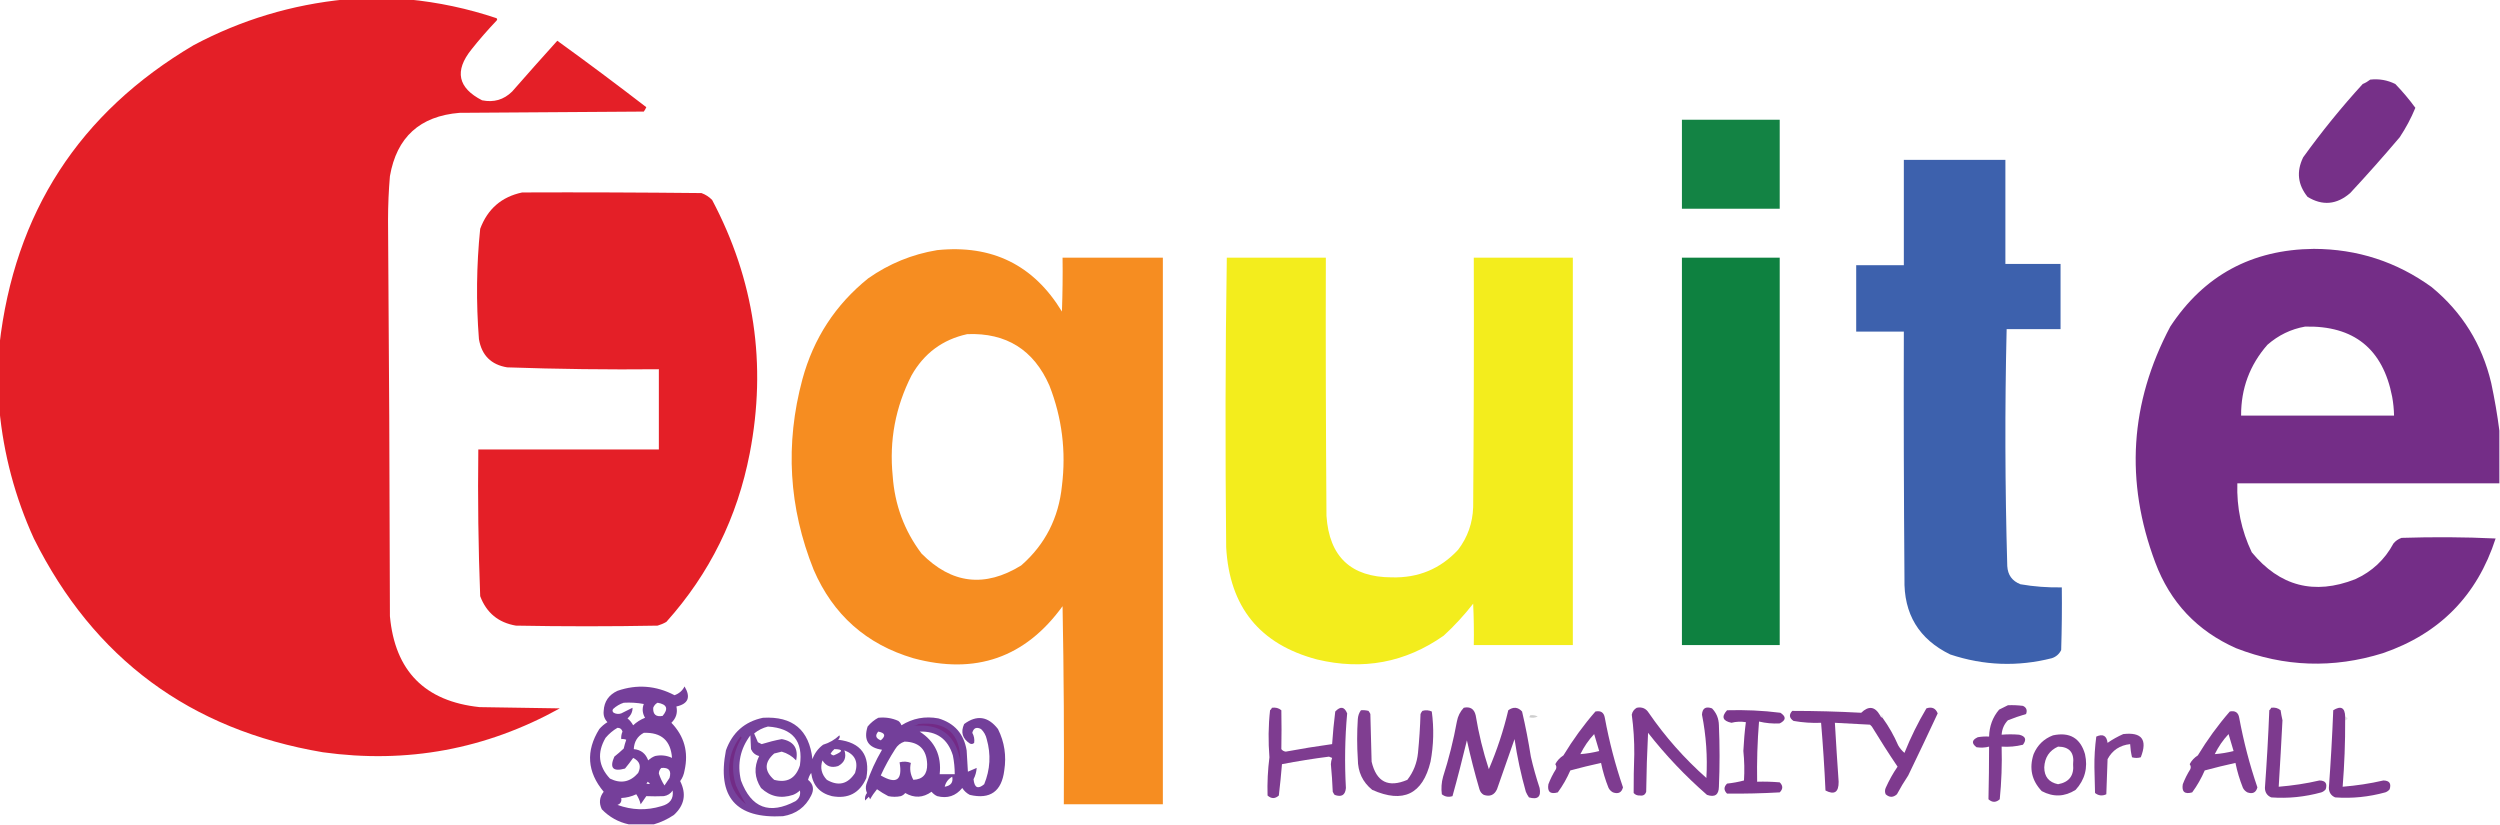
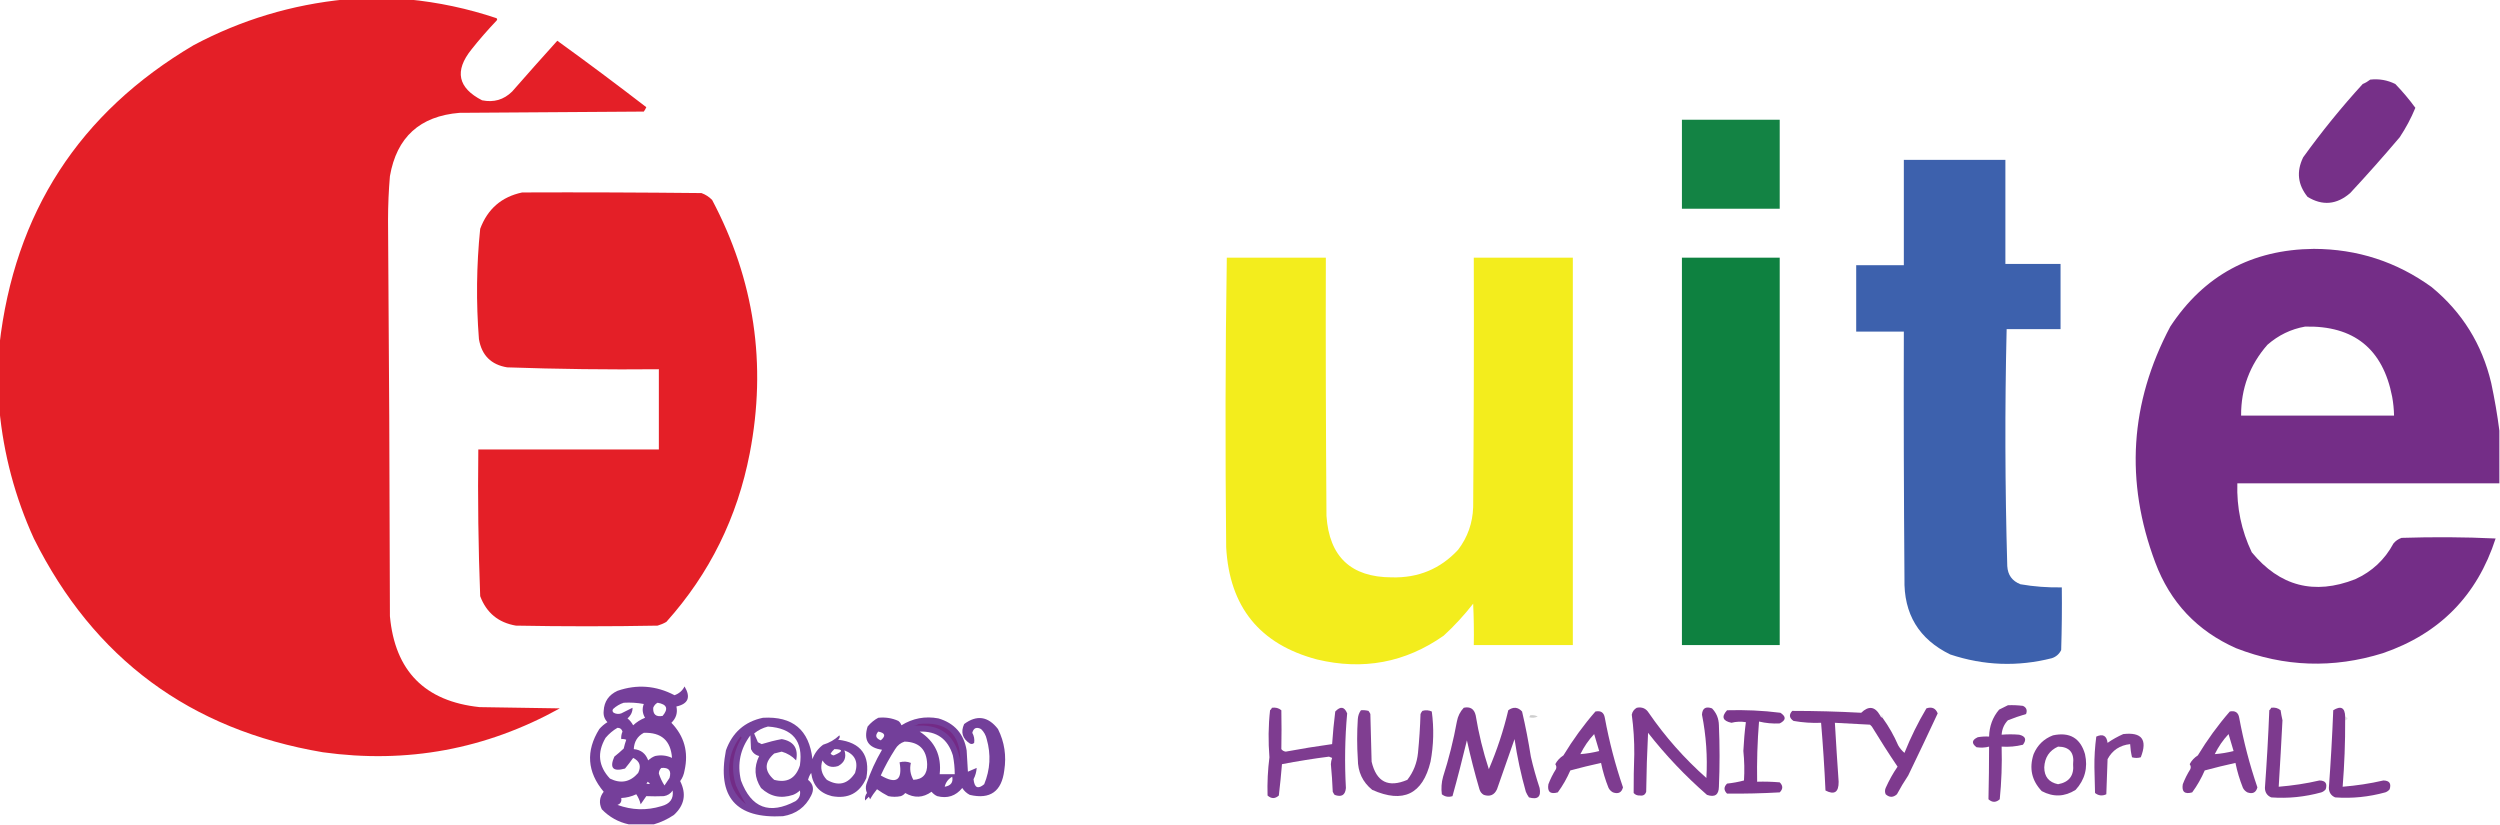
<svg xmlns="http://www.w3.org/2000/svg" version="1.1" id="Layer_1" x="0px" y="0px" viewBox="0 0 1994 658" style="enable-background:new 0 0 1994 658;" xml:space="preserve">
  <style type="text/css">
	.st0{opacity:0.994;fill-rule:evenodd;clip-rule:evenodd;fill:#E41F27;enable-background:new    ;}
	.st1{opacity:0.973;fill-rule:evenodd;clip-rule:evenodd;fill:#732B86;enable-background:new    ;}
	.st2{opacity:0.97;fill-rule:evenodd;clip-rule:evenodd;fill:#0D803F;enable-background:new    ;}
	.st3{opacity:0.991;fill-rule:evenodd;clip-rule:evenodd;fill:#3C60AC;enable-background:new    ;}
	.st4{opacity:0.993;fill-rule:evenodd;clip-rule:evenodd;fill:#E41F27;enable-background:new    ;}
	.st5{opacity:0.987;fill-rule:evenodd;clip-rule:evenodd;fill:#732B86;enable-background:new    ;}
	.st6{opacity:0.988;fill-rule:evenodd;clip-rule:evenodd;fill:#F58C1F;enable-background:new    ;}
	.st7{opacity:0.991;fill-rule:evenodd;clip-rule:evenodd;fill:#F3ED1C;enable-background:new    ;}
	.st8{opacity:0.99;fill-rule:evenodd;clip-rule:evenodd;fill:#0D803F;enable-background:new    ;}
	.st9{opacity:0.91;fill-rule:evenodd;clip-rule:evenodd;fill:#672C90;enable-background:new    ;}
	.st10{opacity:0.915;fill-rule:evenodd;clip-rule:evenodd;fill:#732B86;enable-background:new    ;}
	.st11{opacity:0.916;fill-rule:evenodd;clip-rule:evenodd;fill:#732B86;enable-background:new    ;}
	.st12{opacity:0.918;fill-rule:evenodd;clip-rule:evenodd;fill:#732B85;enable-background:new    ;}
	.st13{opacity:0.925;fill-rule:evenodd;clip-rule:evenodd;fill:#732B86;enable-background:new    ;}
	.st14{opacity:0.92;fill-rule:evenodd;clip-rule:evenodd;fill:#732A85;enable-background:new    ;}
	.st15{opacity:0.925;fill-rule:evenodd;clip-rule:evenodd;fill:#732A85;enable-background:new    ;}
	.st16{opacity:0.924;fill-rule:evenodd;clip-rule:evenodd;fill:#732A85;enable-background:new    ;}
	.st17{opacity:0.91;fill-rule:evenodd;clip-rule:evenodd;fill:#732B86;enable-background:new    ;}
	.st18{opacity:0.936;fill-rule:evenodd;clip-rule:evenodd;fill:#732B86;enable-background:new    ;}
	.st19{opacity:0.193;fill-rule:evenodd;clip-rule:evenodd;enable-background:new    ;}
	.st20{opacity:7.000000e-02;fill-rule:evenodd;clip-rule:evenodd;enable-background:new    ;}
	.st21{opacity:0.104;fill-rule:evenodd;clip-rule:evenodd;enable-background:new    ;}
	.st22{opacity:0.893;fill-rule:evenodd;clip-rule:evenodd;fill:#662C90;enable-background:new    ;}
	.st23{opacity:0.907;fill-rule:evenodd;clip-rule:evenodd;fill:#662C90;enable-background:new    ;}
	.st24{fill-rule:evenodd;clip-rule:evenodd;fill:#732A86;}
	.st25{opacity:0.899;fill-rule:evenodd;clip-rule:evenodd;fill:#732B86;enable-background:new    ;}
	.st26{fill-rule:evenodd;clip-rule:evenodd;fill:#722B86;}
</style>
  <g>
    <path class="st0" d="M275.5-0.5c16.7,0,33.3,0,50,0c24,2.3,47.5,7.3,70.5,15c0.7,0.7,0.7,1.3,0,2c-7,7.4-13.7,15-20,23   c-13.7,17.1-10.8,30.6,8.5,40.5c9.3,1.9,17.3-0.4,24-7c11.9-13.6,23.9-27.1,36-40.5c24,17.3,47.6,35,71,53c-0.5,1.2-1.2,2.4-2,3.5   c-49,0.3-98,0.7-147,1c-31.6,2.6-50.1,19.4-55.5,50.5c-1,11.6-1.5,23.3-1.5,35c0.8,105.3,1.3,210.7,1.5,316   c4,43.7,27.9,67.9,71.5,72.5c21.3,0.3,42.7,0.7,64,1c-59,32.7-122,44.3-189,35C151.6,582.1,74.8,525.3,27,429.5   c-15-32.9-24.1-67.2-27.5-103c0-17,0-34,0-51c12-105.8,63.7-185.6,155-239.5C192.5,15.8,232.9,3.7,275.5-0.5z" />
  </g>
  <g>
    <path class="st1" d="M1890.5,63.5c7.1-0.8,13.7,0.4,20,3.5c5.8,6,11.1,12.3,16,19c-3.4,8.3-7.6,16.1-12.5,23.5   c-12.8,15.1-26,30-39.5,44.5c-10.8,9.3-22.1,10.3-34,3c-7.8-9.7-9-20.2-3.5-31.5c14.7-20.4,30.5-39.9,47.5-58.5   C1886.7,66.1,1888.7,64.9,1890.5,63.5z" />
  </g>
  <g>
    <path class="st2" d="M1341.5,95.5c26,0,52,0,78,0c0,23.7,0,47.3,0,71c-26,0-52,0-78,0C1341.5,142.8,1341.5,119.2,1341.5,95.5z" />
  </g>
  <g>
    <path class="st3" d="M1518.5,127.5c27,0,54,0,81,0c0,27.7,0,55.3,0,83c14.7,0,29.3,0,44,0c0,17.3,0,34.7,0,52c-14.3,0-28.7,0-43,0   c-1.5,63-1.3,126,0.5,189c0.4,7.1,3.9,11.9,10.5,14.5c10.9,1.9,21.9,2.7,33,2.5c0.2,16.7,0,33.3-0.5,50c-1.6,3.2-4.1,5.4-7.5,6.5   c-27.3,6.9-54.3,5.9-81-3c-25-12.2-37.2-32.3-36.5-60.5c-0.5-65.7-0.7-131.3-0.5-197c-12.7,0-25.3,0-38,0c0-17.7,0-35.3,0-53   c12.7,0,25.3,0,38,0C1518.5,183.5,1518.5,155.5,1518.5,127.5z" />
  </g>
  <g>
    <path class="st4" d="M416.5,153.5c47.7-0.2,95.3,0,143,0.5c3.3,1.2,6.1,3,8.5,5.5c33.7,63.7,43.7,131.1,30,202   c-9.9,51.2-32,96-66.5,134.5c-2.2,1.3-4.6,2.3-7,3c-37.7,0.7-75.3,0.7-113,0c-14-2.4-23.5-10.2-28.5-23.5c-1.5-39-2-78-1.5-117   c48,0,96,0,144,0c0-21.3,0-42.7,0-64c-40.3,0.4-80.7-0.1-121-1.5c-12.8-2.1-20.3-9.6-22.5-22.5c-2.3-29.4-2-58.7,1-88   C388.9,166.7,400,157,416.5,153.5z" />
  </g>
  <g>
    <path class="st5" d="M1993.5,343.5c0,14,0,28,0,42c-69.7,0-139.3,0-209,0c-0.6,19.3,3.2,37.6,11.5,55   c22.3,27.1,49.8,34.3,82.5,21.5c13.4-6.1,23.6-15.6,30.5-28.5c1.7-2.1,3.9-3.6,6.5-4.5c25-0.8,50-0.7,75,0.5   c-14.7,45.5-44.7,76-90,91.5c-39.5,12.3-78.5,11-117-4c-31.1-13.8-52.6-36.6-64.5-68.5c-24.2-64.6-20.2-127.2,12-188   c26.9-40.9,65.1-61.5,114.5-62c34.8,0.1,66.1,10.3,94,30.5c24.4,20.1,40.2,45.6,47.5,76.5C1989.7,318.2,1991.9,330.9,1993.5,343.5z    M1838.5,260.5c38.9-0.9,62.1,17.7,69.5,56c0.9,5,1.4,10,1.5,15c-40.7,0-81.3,0-122,0c-0.1-21.6,6.9-40.4,21-56.5   C1817.2,267.4,1827.2,262.5,1838.5,260.5z" />
  </g>
  <g>
-     <path class="st6" d="M747.5,199.5c43.7-4.5,76.9,11.8,99.5,49c0.5-14.3,0.7-28.7,0.5-43c26.7,0,53.3,0,80,0c0,145.3,0,290.7,0,436   c-26.3,0-52.7,0-79,0c0.3-52.7,0-105.3-1-158c-29.8,41.1-69.5,54.9-119,41.5c-37.5-11.1-64-34.6-79.5-70.5   c-19.9-49.6-22.9-100.3-9-152c8.9-32.7,26.4-59.5,52.5-80.5C709.2,210.3,727.5,202.8,747.5,199.5z M771.5,266.5   c31.1-1.2,53,12.5,65.5,41c10.1,25.8,13.4,52.5,10,80c-2.6,25.6-13.4,46.8-32.5,63.5c-29,17.9-55.5,14.8-79.5-9.5   c-13.8-18.3-21.4-39-23-62c-2.8-28.2,2.2-54.8,15-80C737,281.8,751.8,270.8,771.5,266.5z" />
-   </g>
+     </g>
  <g>
    <path class="st7" d="M978.5,205.5c26.3,0,52.7,0,79,0c-0.2,68.7,0,137.3,0.5,206c2.2,32.5,19.5,48.9,52,49c21.1,0.6,38.8-6.7,53-22   c7.6-10,11.6-21.4,12-34c0.5-66.3,0.7-132.7,0.5-199c26.3,0,52.7,0,79,0c0,103,0,206,0,309c-26.3,0-52.7,0-79,0c0.2-11,0-22-0.5-33   c-7.1,9.1-14.9,17.6-23.5,25.5c-30.6,21.5-64.3,27.8-101,19c-45.8-12.1-69.9-42-72.5-89.5C977.2,359.5,977.3,282.5,978.5,205.5z" />
  </g>
  <g>
    <path class="st8" d="M1341.5,205.5c26,0,52,0,78,0c0,103,0,206,0,309c-26,0-52,0-78,0C1341.5,411.5,1341.5,308.5,1341.5,205.5z" />
  </g>
  <g>
    <path class="st9" d="M521.5,657.5c-6.7,0-13.3,0-20,0c-8.3-1.8-15.5-5.8-21.5-12c-2.4-5-1.9-9.7,1.5-14   c-13.2-15.8-14.4-32.5-3.5-50c1.9-2.2,4-4,6.5-5.5c-2.4-2.5-3.4-5.5-3-9c0.4-7.5,4.1-12.8,11-16c15.6-5.4,30.8-4.2,45.5,3.5   c3.6-1.3,6.3-3.6,8-7c5.1,8.6,3,13.9-6.5,16c1.1,5-0.2,9.3-4,13c10.3,10.7,13.8,23.3,10.5,38c-0.5,3.1-1.6,6-3.5,8.5   c5.1,10.2,3.5,19.2-5,27C532.5,653.4,527.1,655.9,521.5,657.5z M497.5,560.5c5.4-0.3,10.7,0,16,1c-1.5,3.8-1.1,7.5,1,11   c-3.6,1.4-6.7,3.4-9.5,6c-1.1-2.1-2.6-4-4.5-5.5c2.8-2.5,4.1-5.3,4-8.5c-3,1.5-6,3-9,4.5c-2.1,0.7-4.1,0.5-6-0.5   c-1.1-0.9-1.2-1.9-0.5-3C491.5,563.2,494.4,561.5,497.5,560.5z M524.5,560.5c7.5,1.3,8.8,4.8,4,10.5c-5.3,1-7.8-1.2-7.5-6.5   C521.7,562.7,522.9,561.3,524.5,560.5z M492.5,580.5c2.1,0,3.4,1,4,3c-0.8,1.9-1.2,3.9-1,6c1.4-0.2,2.7,0,4,0.5   c-0.8,2.3-1.5,4.6-2,7c-2.4,2.3-4.9,4.4-7.5,6.5c-4,9-1.1,12.2,8.5,9.5c2.3-2.8,4.5-5.6,6.5-8.5c5.3,2.6,6.6,6.6,4,12   c-6.3,7.3-13.8,8.8-22.5,4.5c-9.2-9.8-10.4-20.7-3.5-32.5C485.8,585.2,489,582.5,492.5,580.5z M513.5,584.5   c14-0.5,21.5,6.2,22.5,20c-4.3-2-8.8-2.5-13.5-1.5c-2.1,0.8-3.9,2-5.5,3.5c-2-5.5-5.8-8.5-11.5-9   C505.8,591.6,508.4,587.2,513.5,584.5z M527.5,612.5c6-0.5,8.2,2.2,6.5,8c-1.3,2-2.7,4-4,6c-1.9-2.9-3.4-6.1-4.5-9.5   C525.5,615.2,526.2,613.7,527.5,612.5z M516.5,623.5c2.6,1.7,2.3,2.2-1,1.5C516.1,624.6,516.4,624.1,516.5,623.5z M536.5,630.5   c0.9,6.6-2.1,10.7-9,12.5c-11.8,3.6-23.5,3.2-35-1c2.5-0.9,3.5-2.8,3-5.5c4.2-0.2,8.2-1.2,12-3c1.6,2.4,2.8,5.1,3.5,8   c1.5-2.2,3-4.3,4.5-6.5c4.7,0.2,9.3,0.2,14,0C532.5,634.5,534.9,633,536.5,630.5z" />
  </g>
  <g>
    <path class="st10" d="M1601.5,562.5c4-0.2,8,0,12,0.5c2.8,1.3,3.6,3.5,2.5,6.5c-4.9,1.4-9.7,3.1-14.5,5c-3.1,3.2-4.7,7.1-5,11.5   c4.6-0.4,9.3-0.4,14,0c5.1,1.2,6.1,3.9,3,8c-5.6,1.4-11.2,1.9-17,1.5c0.4,14.1-0.1,28.1-1.5,42c-3,2.7-6,2.7-9,0   c0.3-14,0.5-28,0.5-42c-3.3,0.9-6.6,1-10,0.5c-4.2-3.1-3.8-5.8,1-8c3-0.5,6-0.7,9-0.5c0.2-8.2,2.8-15.4,8-21.5   C1596.9,564.8,1599.3,563.6,1601.5,562.5z" />
  </g>
  <g>
    <path class="st11" d="M1014.5,564.5c2.9-0.4,5.4,0.2,7.5,2c0.2,10.3,0.2,20.7,0,31c0.8,1.1,2,1.8,3.5,2c12.3-2.3,24.6-4.3,37-6   c0.6-8.7,1.4-17.4,2.5-26c4.2-4.4,7.3-3.9,9.5,1.5c-1.8,19.8-2.1,39.7-1,59.5c-0.5,5.7-3.5,7.5-9,5.5c-0.6-0.8-1.1-1.6-1.5-2.5   c-0.3-7.3-0.8-14.7-1.5-22c0.1-1.7,0.4-3.4,1-5c-0.8-0.3-1.7-0.7-2.5-1c-12.6,1.6-25.1,3.6-37.5,6c-0.7,8.3-1.5,16.7-2.5,25   c-3,2.7-6,2.7-9,0c-0.3-10.2,0.2-20.4,1.5-30.5c-1-12.5-0.9-25,0.5-37.5C1013.7,566,1014.2,565.3,1014.5,564.5z" />
  </g>
  <g>
    <path class="st12" d="M1167.5,564.5c5.1-1.1,8.3,0.9,9.5,6c2.4,14.6,5.9,29,10.5,43c6.5-15.2,11.7-30.8,15.5-47c4-2.9,7.7-2.6,11,1   c2.8,11.9,5.1,23.9,7,36c1.9,8.4,4.3,16.8,7,25c1.3,7-1.5,9.5-8.5,7.5c-1-1.4-1.8-2.9-2.5-4.5c-3.9-13.8-6.9-27.8-9-42   c-4.7,13.3-9.3,26.7-14,40c-2.1,4.6-5.6,6.1-10.5,4.5c-1.8-1-2.9-2.5-3.5-4.5c-3.8-12.9-7.1-25.9-10-39   c-3.6,14.9-7.4,29.8-11.5,44.5c-3.2,1-6,0.5-8.5-1.5c-0.6-4.7-0.3-9.4,1-14c4.6-14.4,8.3-29.1,11-44   C1162.8,571.2,1164.6,567.6,1167.5,564.5z" />
  </g>
  <g>
    <path class="st13" d="M1305.5,564.5c4.1-0.8,7.3,0.5,9.5,4c13.2,19.2,28.5,36.5,46,52c1-17-0.2-33.8-3.5-50.5c0.3-5.1,3-6.8,8-5   c3.6,3.7,5.4,8.2,5.5,13.5c0.7,16.3,0.7,32.7,0,49c-0.1,6.5-3.3,8.6-9.5,6.5c-17.2-15-32.9-31.5-47-49.5c-0.8,15.7-1.3,31.3-1.5,47   c-0.8,2.4-2.4,3.4-5,3c-2,0.1-3.7-0.5-5-2c0-10.3,0.1-20.7,0.5-31c0.1-10.6-0.6-21.1-2-31.5C1302,567.5,1303.4,565.7,1305.5,564.5z   " />
  </g>
  <g>
    <path class="st14" d="M1499.5,570.5c0.3,1,1,1.7,2,2c4.9,6.8,9.1,14.1,12.5,22c1.3,2.3,3,4.3,5,6c4.9-12.3,10.8-24.2,17.5-35.5   c4.4-1.5,7.4-0.1,9,4c-7.7,16.5-15.5,33-23.5,49.5c-3.2,4.8-6.2,9.8-9,15c-3,2.7-6,2.7-9,0c-0.7-1.7-0.7-3.3,0-5   c2.7-6,5.8-11.7,9.5-17c-7.1-10.5-13.9-21.2-20.5-32c-0.5-0.5-1-1-1.5-1.5c-9.3-0.5-18.7-1-28-1.5c0.9,15.7,1.9,31.3,3,47   c0.1,8.4-3.4,10.7-10.5,7c-0.8-18-2-36-3.5-54c-7.4,0.3-14.7-0.2-22-1.5c-3.4-2.3-3.8-5-1-8c18.3,0,36.7,0.5,55,1.5   C1490.4,562.8,1495.4,563.4,1499.5,570.5z" />
  </g>
  <g>
    <path class="st15" d="M1811.5,564.5c2.9-0.4,5.4,0.2,7.5,2c0.4,2.7,0.9,5.4,1.5,8c-0.9,17.7-1.9,35.3-3,53   c10.9-0.9,21.8-2.5,32.5-5c4.8,0.1,6.4,2.4,5,7c-0.9,1.2-2.1,2-3.5,2.5c-13.1,3.6-26.4,5-40,4c-3.2-1.4-4.9-3.9-5-7.5   c1.5-20.6,2.7-41.3,3.5-62C1810.7,566,1811.2,565.3,1811.5,564.5z" />
  </g>
  <g>
    <path class="st16" d="M1870.5,571.5c0,1,0,2,0,3c0.1,17.7-0.6,35.4-2,53c10.9-0.9,21.8-2.5,32.5-5c4.8,0.1,6.4,2.4,5,7   c-0.9,1.2-2.1,2-3.5,2.5c-13.1,3.6-26.4,5-40,4c-3.2-1.4-4.9-3.9-5-7.5c1.5-20.6,2.7-41.3,3.5-62   C1867.1,562.7,1870.3,564.4,1870.5,571.5z" />
  </g>
  <g>
    <path class="st17" d="M1085.5,566.5c2-0.2,4,0,6,0.5c0.6,0.8,1.1,1.6,1.5,2.5c0.3,12.7,0.7,25.3,1,38c3.8,16.2,13.3,21,28.5,14.5   c4.9-6.3,7.7-13.5,8.5-21.5c1-10.3,1.7-20.6,2-31c0.4-0.9,0.9-1.8,1.5-2.5c2.6-0.8,5.1-0.6,7.5,0.5c1.8,13.4,1.5,26.7-1,40   c-6.3,26-21.8,33.5-46.5,22.5c-7.7-6.2-11.5-14.4-11.5-24.5c-0.7-10.7-0.7-21.3,0-32C1083.2,570.8,1084,568.5,1085.5,566.5z" />
  </g>
  <g>
    <path class="st18" d="M1377.5,566.5c14.2-0.4,28.4,0.2,42.5,2c4.8,3.1,4.6,5.9-0.5,8.5c-5.6,0.3-11.1-0.2-16.5-1.5   c-1.3,16-1.8,32-1.5,48c6-0.2,12,0,18,0.5c2.7,2.7,2.7,5.3,0,8c-14,0.8-28,1.1-42,1c-2.7-2.7-2.7-5.3,0-8c4.6-0.5,9.1-1.3,13.5-2.5   c0.5-7.8,0.3-15.7-0.5-23.5c0.4-7.7,1-15.4,2-23c-3.9-0.6-7.7-0.5-11.5,0.5C1374,575,1372.8,571.7,1377.5,566.5z" />
  </g>
  <g>
    <path class="st10" d="M1272.5,567.5c4.3-0.9,6.8,0.8,7.5,5c3.5,18.9,8.3,37.4,14.5,55.5c-1.1,4.2-3.8,5.5-8,4   c-1.5-0.8-2.7-2-3.5-3.5c-2.6-6.5-4.6-13.1-6-20c-8.2,1.8-16.4,3.8-24.5,6c-2.7,6.2-6,12.1-10,17.5c-6,1.7-8.5-0.5-7.5-6.5   c1.6-4.2,3.6-8.2,6-12c0.6-1.4,0.4-2.7-0.5-4c1.5-2.9,3.7-5.2,6.5-7C1254.5,590.1,1263,578.4,1272.5,567.5z M1260.5,601.5   c2.9-5.9,6.5-11.2,11-16c1.3,4.5,2.6,9,4,13.5C1270.6,600.3,1265.6,601.1,1260.5,601.5z" />
  </g>
  <g>
    <path class="st10" d="M1778.5,567.5c4.3-0.9,6.8,0.8,7.5,5c3.5,18.9,8.3,37.4,14.5,55.5c-1.1,4.2-3.8,5.5-8,4   c-1.5-0.8-2.7-2-3.5-3.5c-2.6-6.5-4.6-13.1-6-20c-8.2,1.8-16.4,3.8-24.5,6c-2.7,6.2-6,12.1-10,17.5c-6,1.7-8.5-0.5-7.5-6.5   c1.6-4.2,3.6-8.2,6-12c0.6-1.4,0.4-2.7-0.5-4c1.5-2.9,3.7-5.2,6.5-7C1760.5,590.1,1769,578.4,1778.5,567.5z M1766.5,601.5   c2.9-5.9,6.5-11.2,11-16c1.3,4.5,2.6,9,4,13.5C1776.6,600.3,1771.6,601.1,1766.5,601.5z" />
  </g>
  <g>
    <path class="st19" d="M1220.5,570.5c2.1-0.3,4.1,0,6,1c-2.3,1.1-4.6,1.3-7,0.5C1220.1,571.6,1220.4,571.1,1220.5,570.5z" />
  </g>
  <g>
    <path class="st20" d="M1499.5,570.5c0.7-0.1,1.4,0,2,0.5c1.2,0.7,1.2,1.2,0,1.5C1500.5,572.2,1499.8,571.5,1499.5,570.5z" />
  </g>
  <g>
    <path class="st21" d="M1870.5,571.5c2.5,1.2,2.5,2.2,0,3C1870.5,573.5,1870.5,572.5,1870.5,571.5z" />
  </g>
  <g>
    <path class="st22" d="M608.5,572.5c23.7-1.4,36.9,9.6,39.5,33c1.7-4.7,4.5-8.5,8.5-11.5c5-1.5,9.3-4,13-7.5c0.6,1.1,0.3,2.3-1,3.5   c18.2,2.2,25.7,12.4,22.5,30.5c-5.3,12.1-14.5,16.9-27.5,14.5c-9.7-2.4-15.2-8.6-16.5-18.5c-1.2,1.6-2,3.5-2.5,5.5   c4.2,3.4,5,7.6,2.5,12.5c-4.6,9.3-12.1,14.8-22.5,16.5c-37.6,2.1-52.7-15.4-45.5-52.5C584.1,584.3,593.9,575.6,608.5,572.5z    M612.5,579.5c19.8,1.3,28.3,11.6,25.5,31c-3.3,10.4-10.2,14.2-20.5,11.5c-8-7-8-14,0-21c2-0.5,4-1,6-1.5c4.5,1.3,8.3,3.6,11.5,7   c1.9-9.6-1.9-15.3-11.5-17c-5.4,1-10.8,2.4-16,4c-1-0.5-2-1-3-1.5c-1-2.3-2-4.7-3-7C604.8,582.3,608.5,580.5,612.5,579.5z    M598.5,586.5c0.1,3.5,0.3,7.1,0.5,11c1.3,2.9,3.4,4.7,6.5,5.5c-4.3,8.8-3.8,17.3,1.5,25.5c7.3,6.9,15.8,8.7,25.5,5.5   c2.1-0.8,3.9-2,5.5-3.5c0.7,3.5-0.5,6.4-3.5,8.5c-20.8,11-35.3,5.5-43.5-16.5C587.9,609.3,590.4,597.3,598.5,586.5z M665.5,597.5   c7.2,0.1,7.1,1.8-0.5,5c-1.1-0.1-1.9-0.6-2.5-1.5C663.4,599.6,664.4,598.5,665.5,597.5z M673.5,598.5c8.5,3.2,11.3,9.2,8.5,18   c-5.8,9-13.3,10.8-22.5,5.5c-4.3-4.5-5.5-9.7-3.5-15.5c2.9,4.7,7.1,6.2,12.5,4.5C673.6,608.2,675.3,604,673.5,598.5z" />
  </g>
  <g>
    <path class="st23" d="M700.5,572.5c5.6-0.6,10.9,0.2,16,2.5c1.2,0.9,2,2.1,2.5,3.5c9-5.6,18.9-7.5,29.5-5.5   c12.8,3.8,20.3,12.3,22.5,25.5c0.3,5.7,0.7,11.3,1,17c2.3-1,4.7-2,7-3c-0.2,3.1-1,6.1-2.5,9c0.7,6.9,3.5,8.2,8.5,4   c4.8-11.7,5.5-23.7,2-36c-0.7-3.1-2.2-5.8-4.5-8c-3.6-1.9-6-0.9-7,3c1.4,2.5,1.9,5.2,1.5,8c-1,1-2.2,1.2-3.5,0.5   c-5.9-3.9-7.4-9-4.5-15.5c10.1-7.5,19.1-6.2,27,4c5.2,10.4,6.8,21.4,5,33c-2.1,16.8-11.3,23.3-27.5,19.5c-2.5-1.3-4.5-3.1-6-5.5   c-5.2,6.4-11.9,8.6-20,6.5c-1.8-0.8-3.3-2-4.5-3.5c-6.8,4.9-13.8,5.2-21,1c-0.9,1.2-2.1,2-3.5,2.5c-3.3,0.7-6.7,0.7-10,0   c-3.1-1.6-6.1-3.4-9-5.5c-2.1,2.5-3.9,5.1-5.5,8c-0.3-0.7-0.7-1.3-1-2c-1,1-2,2-3,3c-0.4-2.2,0.1-4.2,1.5-6c-1-2.3-1.2-4.6-0.5-7   c3.2-9.6,7.4-18.8,12.5-27.5c-11-1.6-14.9-7.7-11.5-18.5C694.5,576.5,697.3,574.2,700.5,572.5z M700.5,583.5c5.6,1.1,6.2,3.4,2,7   C698.5,588.9,697.8,586.6,700.5,583.5z M733.5,583.5c13.7-0.4,22.5,5.9,26.5,19c1,4.9,1.5,9.9,1.5,15c-4,0-8,0-12,0   C751.1,602.7,745.7,591.3,733.5,583.5z M721.5,591.5c11.6,0.3,17.6,6.3,18,18c0.2,7.9-3.4,12.1-11,12.5c-2.4-4.3-3.1-8.8-2-13.5   c-2.9-1.2-5.9-1.3-9-0.5c2.5,14.3-2.5,17.8-15,10.5c3.3-7.3,7.2-14.3,11.5-21C715.8,594.5,718.3,592.5,721.5,591.5z M759.5,619.5   c0.9,4.5-1.1,7.2-6,8C754.3,624,756.3,621.3,759.5,619.5z" />
  </g>
  <g>
    <path class="st24" d="M732.5,577.5c22.4-2.4,33.6,7.6,33.5,30c-3.5-21.2-16-30.7-37.5-28.5C730.1,578.8,731.4,578.3,732.5,577.5z" />
  </g>
  <g>
    <path class="st25" d="M1693.5,585.5c14.8-1.7,19.5,4.4,14,18.5c-2.3,0.7-4.7,0.7-7,0c-0.8-3.4-1.3-6.9-1.5-10.5   c-8.2,0.9-14.2,4.9-18,12c-0.3,9.3-0.7,18.7-1,28c-3.2,1.5-6.2,1.2-9-1c-0.2-6.8-0.3-13.7-0.5-20.5c-0.1-8.2,0.4-16.4,1.5-24.5   c5.3-2.4,8.3-0.7,9,5C1685,589.7,1689.2,587.4,1693.5,585.5z" />
  </g>
  <g>
    <path class="st11" d="M1637.5,586.5c13.3-2.8,21.8,2.2,25.5,15c2.4,10.9-0.1,20.4-7.5,28.5c-8.8,5.6-17.8,5.9-27,1   c-8-8.4-10.2-18.2-6.5-29.5C1625.1,594.2,1630.3,589.2,1637.5,586.5z M1641.5,595.5c9.1,0.1,13.1,4.8,12,14c0.9,9-3.1,14.4-12,16   c-7.3-1.5-11-6-11-13.5C1630.9,604.1,1634.6,598.6,1641.5,595.5z" />
  </g>
  <g>
    <path class="st26" d="M590.5,587.5c0.5,0.1,0.9,0.4,1,1c-7.2,11.9-8.7,24.6-4.5,38c2.4,5.3,5.1,10.3,8,15   c-8.9-6.9-13.4-16.1-13.5-27.5C581.5,604.1,584.5,595.3,590.5,587.5z" />
  </g>
</svg>